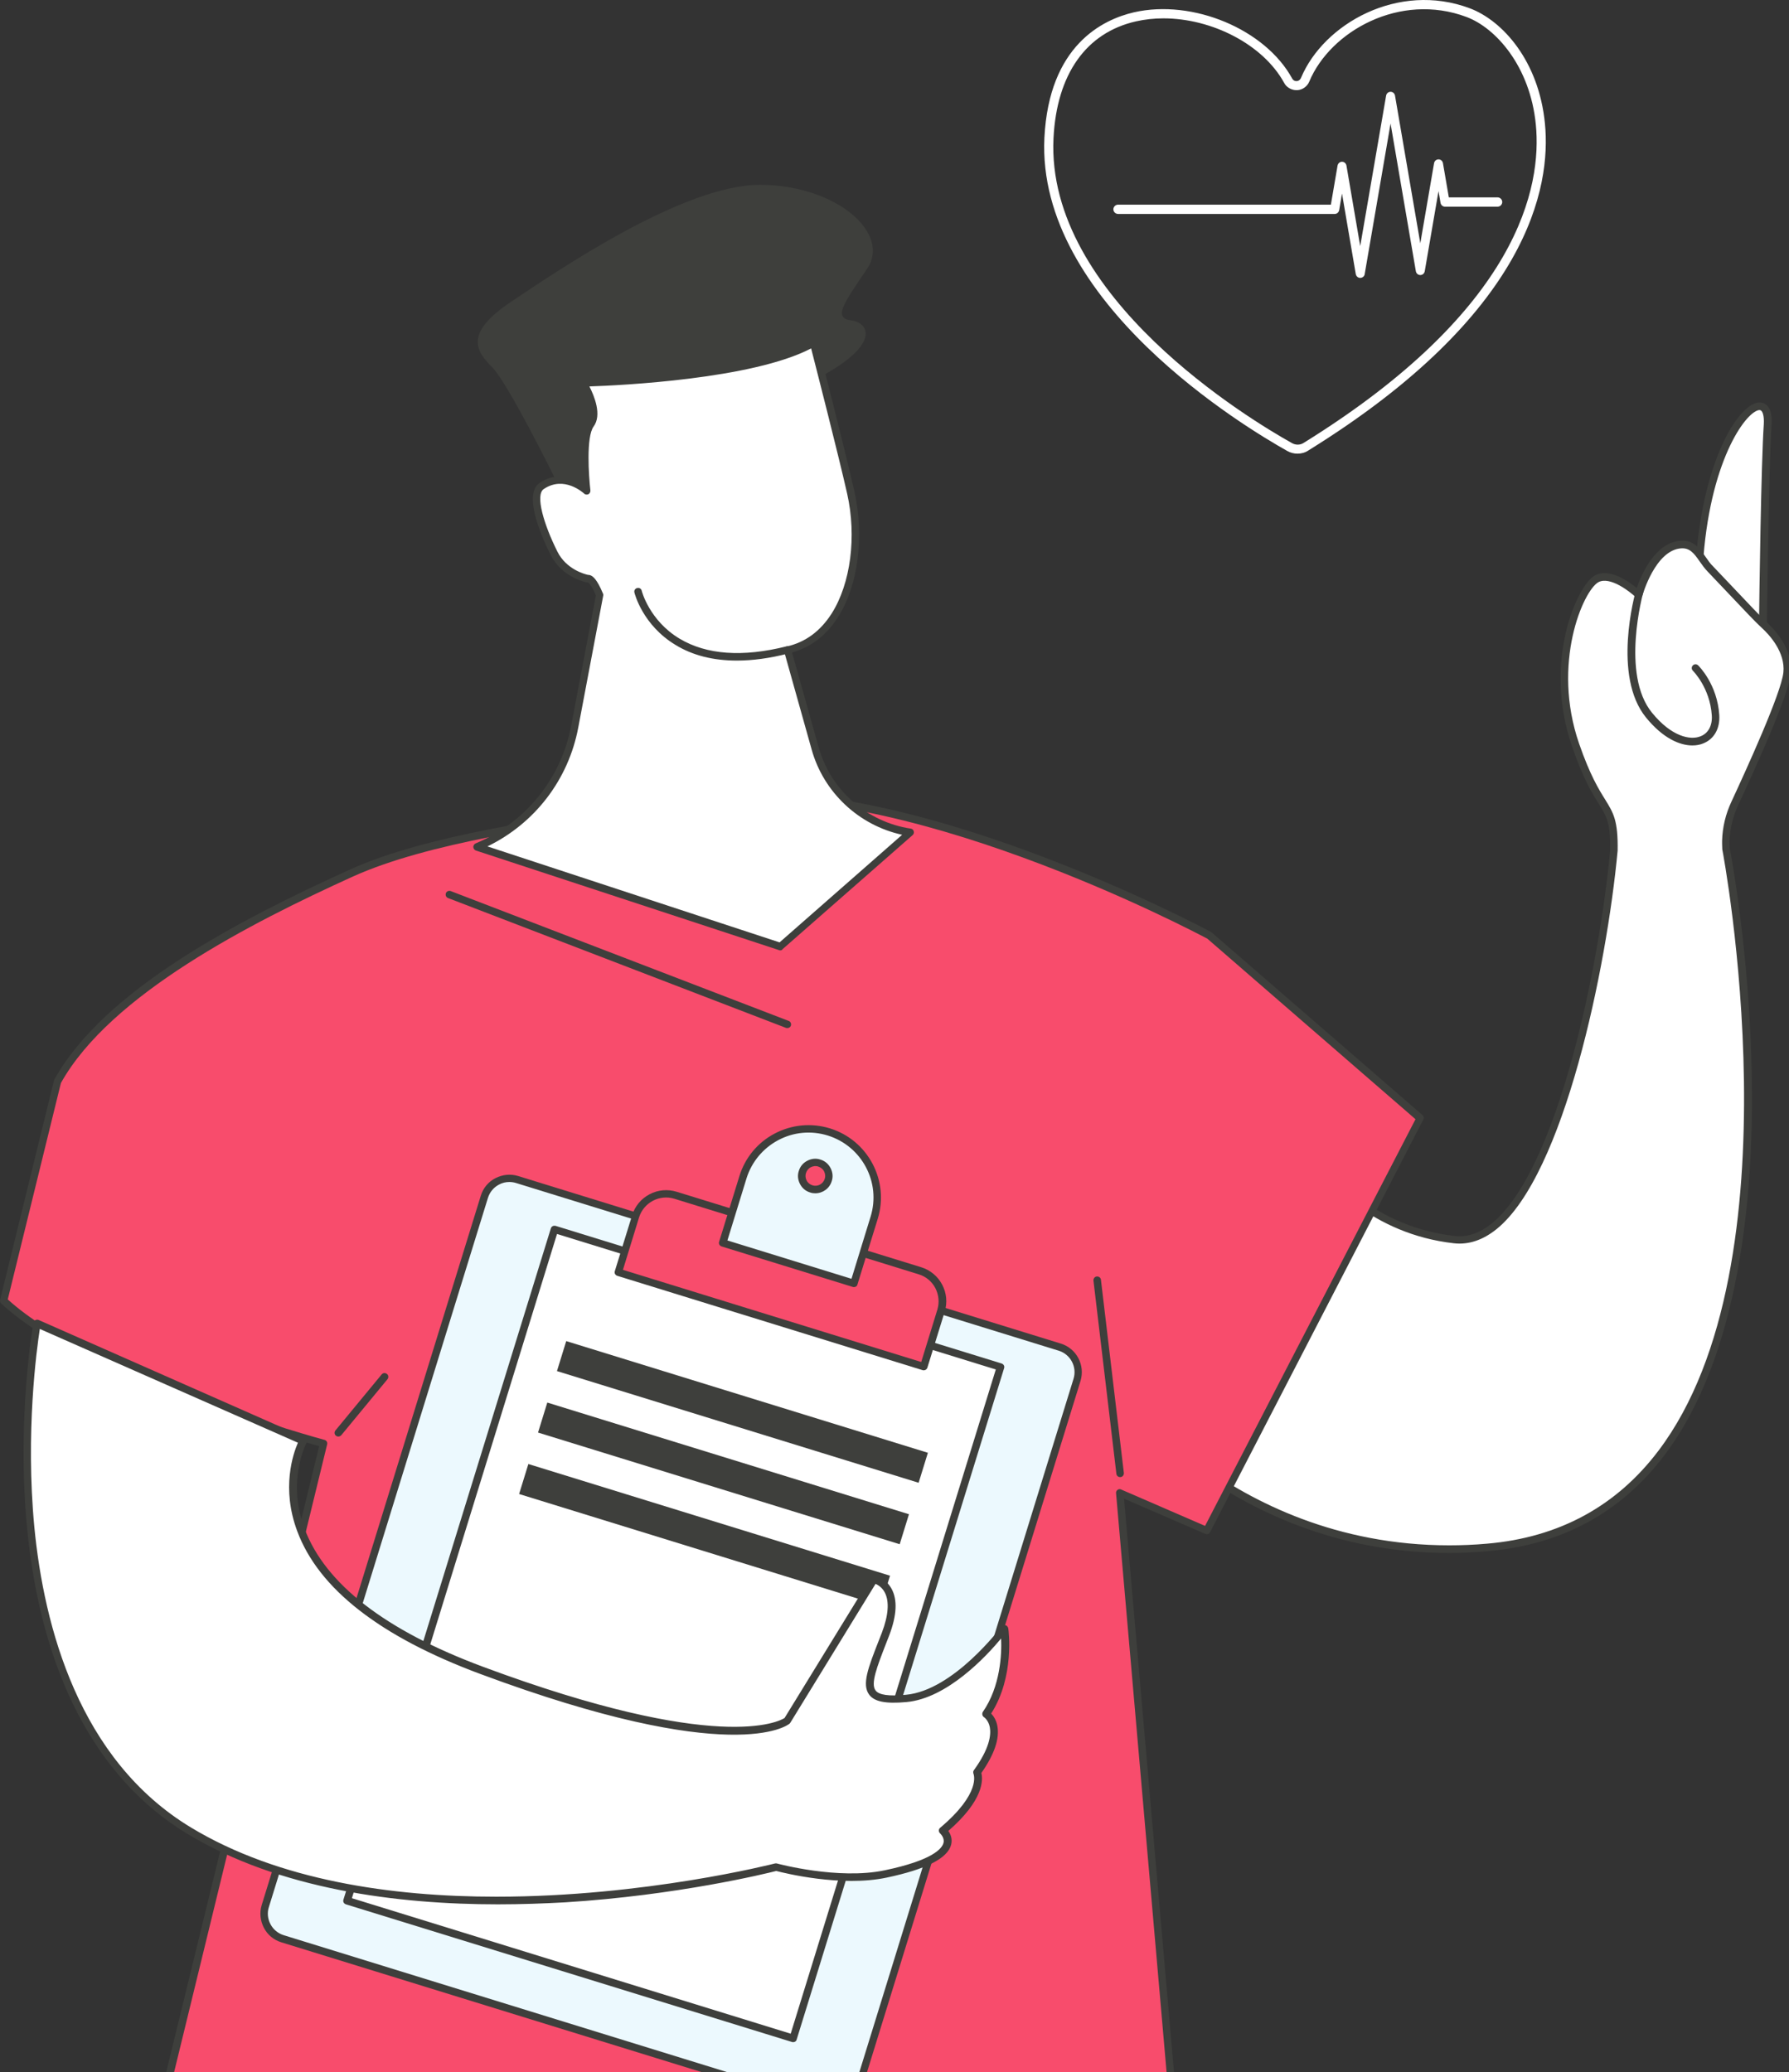
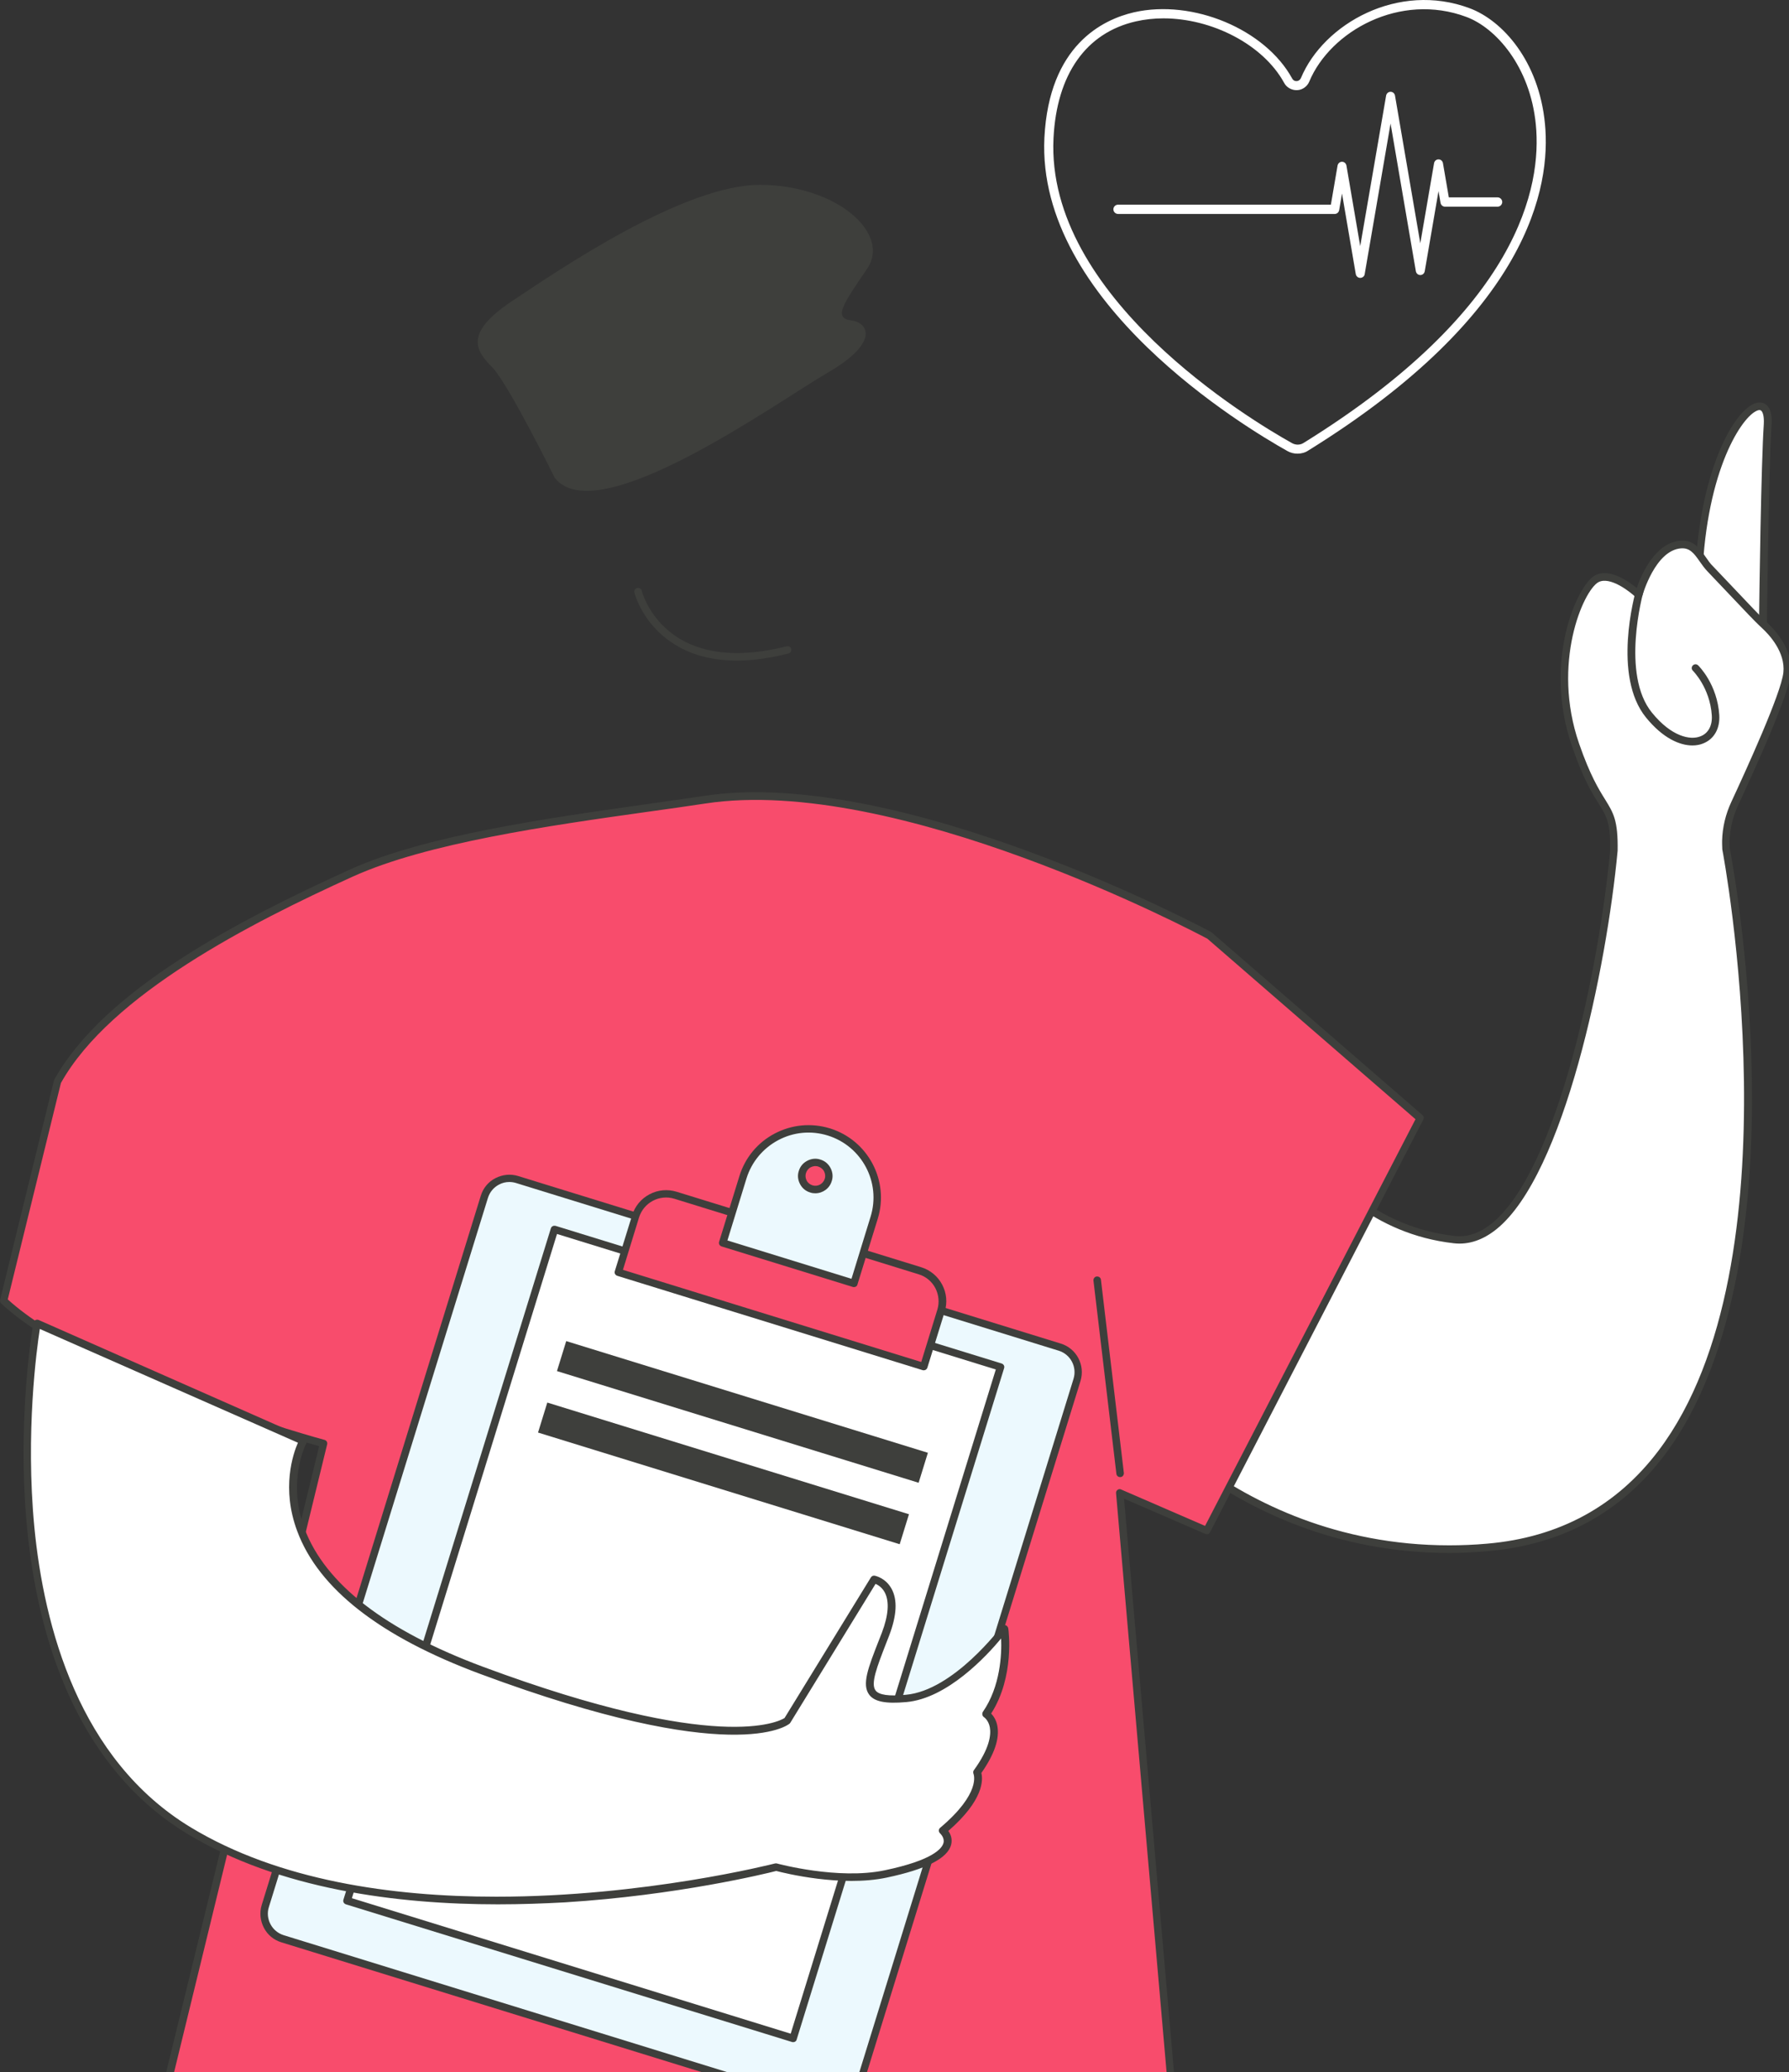
<svg xmlns="http://www.w3.org/2000/svg" width="385" height="446" viewBox="0 0 385 446" fill="none">
  <rect x="0" y="0" width="385" height="446" fill="#333333" stroke="none" />
  <g clip-path="url(#clip0_4779_15215)">
    <path d="M153.861 633.321L155.72 546.646C155.72 546.646 168.873 577.563 177.522 633.321H275.814C267.128 552.973 238.963 480.059 230.921 460.472C229.527 457.112 226.775 454.539 223.308 453.466C204.115 447.426 137.169 431.556 68.258 475.77C65.006 477.843 62.933 481.345 62.647 485.205C61.396 502.612 58.501 556.69 63.004 633.321H153.861Z" fill="#3E3F3C" />
    <path d="M379.359 136.79C379.359 136.79 379.752 101.012 380.396 91.361C381.111 80.353 366.063 92.862 365.491 126.603L379.359 136.79Z" fill="white" />
    <path d="M379.359 137.612C379.181 137.612 379.038 137.576 378.895 137.469L365.027 127.247C364.812 127.104 364.705 126.853 364.705 126.567C365.098 103.692 372.175 89.717 377.108 87.072C378.43 86.357 379.359 86.643 379.896 86.965C380.932 87.644 381.397 89.109 381.254 91.361C380.61 100.904 380.217 136.397 380.217 136.754C380.217 137.04 380.039 137.326 379.788 137.469C379.61 137.576 379.467 137.612 379.359 137.612ZM366.278 126.21L378.537 135.253C378.609 128.247 379.002 99.761 379.574 91.326C379.681 89.503 379.324 88.609 378.966 88.359C378.645 88.144 378.108 88.359 377.822 88.538C374.391 90.361 366.778 102.37 366.278 126.21Z" fill="#3E3F3C" />
    <path d="M373.355 172.96C376.858 165.49 384.113 149.514 384.614 144.903C385.15 140.185 381.397 136.146 379.717 134.573C378.716 133.644 377.787 132.679 376.858 131.714L368.172 122.564C365.992 120.384 365.17 117.06 361.846 117.238C355.555 117.56 352.66 128.032 352.66 128.032C352.66 128.032 347.12 122.707 343.617 124.637C340.115 126.567 332.966 142.58 339.078 160.379C344.511 176.142 347.513 171.995 347.335 183.147C344.833 209.954 333.145 269.143 312.986 266.855C292.828 264.604 282.999 249.52 282.999 249.52L236.569 294.699C236.569 294.699 264.806 337.768 320.099 333.086C399.375 326.366 371.425 182.718 371.425 182.682C371.389 182.003 371.389 181.467 371.389 181.11C371.496 178.286 372.14 175.534 373.355 172.96Z" fill="white" />
    <path d="M311.878 334.265C287.216 334.265 268.701 324.758 257.121 316.323C243.181 306.172 235.961 295.271 235.89 295.163C235.675 294.842 235.711 294.413 235.997 294.127L282.426 248.913C282.605 248.734 282.819 248.663 283.07 248.698C283.32 248.734 283.534 248.841 283.641 249.056C283.749 249.199 293.506 263.853 313.057 266.033C315.774 266.355 318.454 265.426 321.064 263.317C335.218 251.808 344.189 207.988 346.512 183.04C346.584 177.071 345.797 175.784 344.046 172.996C342.616 170.709 340.686 167.599 338.291 160.594C331.965 142.186 339.507 125.924 343.188 123.886C346.262 122.171 350.372 125.066 352.231 126.567C353.232 123.672 356.234 116.666 361.774 116.381C364.526 116.238 365.813 118.096 367.064 119.883C367.564 120.598 368.065 121.349 368.708 121.956L377.429 131.142C378.323 132.071 379.252 133.036 380.253 133.966C381.968 135.574 385.936 139.827 385.4 144.974C384.899 149.585 378.073 164.704 374.069 173.282C372.926 175.748 372.282 178.393 372.211 181.074C372.211 181.431 372.211 181.932 372.247 182.54C372.533 184.112 376.607 205.629 377 232.293C377.393 257.348 374.427 291.732 358.2 313.213C348.871 325.58 336.075 332.514 320.17 333.872C317.346 334.122 314.559 334.265 311.878 334.265ZM237.605 294.806C239.25 297.129 246.184 306.351 258.121 315.036C269.523 323.328 287.68 332.621 311.878 332.621C314.523 332.621 317.239 332.514 320.027 332.264C335.468 330.941 347.87 324.222 356.913 312.248C387.473 271.824 370.817 183.683 370.638 182.79C370.638 182.754 370.638 182.718 370.638 182.647C370.602 181.932 370.602 181.396 370.602 181.003C370.674 178.072 371.353 175.248 372.604 172.567C375.785 165.705 383.291 149.299 383.791 144.76C384.256 140.364 380.717 136.575 379.145 135.145C378.108 134.18 377.143 133.179 376.25 132.25L367.564 123.1C366.885 122.421 366.313 121.599 365.777 120.848C364.526 119.025 363.633 117.953 361.881 118.025C356.234 118.311 353.482 128.104 353.446 128.211C353.375 128.497 353.16 128.712 352.874 128.783C352.588 128.855 352.302 128.783 352.088 128.604C350.658 127.246 346.441 123.994 343.974 125.316C340.722 127.139 333.859 142.794 339.828 160.058C342.187 166.884 344.082 169.922 345.44 172.103C347.227 174.998 348.228 176.606 348.121 183.111C345.762 208.345 336.612 252.737 322.1 264.532C319.134 266.927 316.06 267.964 312.879 267.606C295.258 265.64 285.286 253.881 282.891 250.7L237.605 294.806Z" fill="#3E3F3C" />
    <path d="M364.204 160.451C361.452 160.451 357.842 158.878 354.232 154.446C346.941 145.511 351.838 127.854 352.052 127.103C352.159 126.675 352.624 126.424 353.053 126.532C353.482 126.639 353.732 127.103 353.625 127.532C353.589 127.711 348.764 145.153 355.519 153.41C359.701 158.557 363.776 159.379 365.956 158.485C367.636 157.842 368.529 156.162 368.386 153.982C367.993 148.013 364.347 144.403 364.312 144.367C363.99 144.045 363.99 143.545 364.312 143.223C364.633 142.902 365.134 142.902 365.455 143.223C365.634 143.402 369.566 147.298 369.995 153.91C370.173 156.805 368.887 159.093 366.528 160.022C365.849 160.308 365.062 160.451 364.204 160.451Z" fill="#3E3F3C" />
    <path d="M259.694 329.405L305.659 240.656L260.302 201.376C260.302 201.376 194.179 165.598 151.61 172.174C130.128 175.498 95.137 179.108 75.621 187.972C54.927 197.373 23.438 212.92 12.393 232.829L0.849 279.973C18.97 296.951 69.688 310.711 69.688 310.711L32.981 461.008C72.834 501.325 212.836 482.453 254.512 476.52L240.965 321.291L259.694 329.405Z" fill="#F84C6C" />
    <path d="M138.028 486.921C84.915 486.921 49.029 478.414 32.374 461.544C32.159 461.329 32.088 461.044 32.159 460.793L68.688 311.283C62.075 309.425 17.326 296.522 0.241 280.545C0.027 280.331 -0.045 280.045 0.027 279.759L11.607 232.615C11.607 232.543 11.643 232.472 11.679 232.4C22.366 213.099 51.281 198.088 75.264 187.186C91.456 179.823 117.869 176.106 139.064 173.104C143.496 172.46 147.714 171.888 151.467 171.317C193.821 164.812 260.016 200.268 260.659 200.625C260.695 200.661 260.767 200.697 260.802 200.733L306.124 240.013C306.41 240.263 306.481 240.657 306.302 240.978L260.409 329.798C260.231 330.191 259.766 330.334 259.373 330.155L241.895 322.578L255.298 476.448C255.334 476.877 255.048 477.27 254.619 477.306C209.584 483.74 170.589 486.921 138.028 486.921ZM33.875 460.758C60.61 487.243 136.562 492.461 253.654 475.841L240.179 321.398C240.143 321.113 240.286 320.827 240.501 320.684C240.715 320.505 241.037 320.469 241.287 320.612L259.337 328.44L304.622 240.907L259.837 202.055C257.228 200.661 192.892 166.634 151.717 172.961C147.928 173.533 143.747 174.14 139.279 174.748C118.191 177.714 91.92 181.432 75.908 188.687C54.033 198.624 23.76 214.029 13.108 233.115L1.671 279.687C19.756 296.2 69.331 309.818 69.832 309.925C70.26 310.032 70.511 310.461 70.403 310.89L33.875 460.758Z" fill="#3E3F3C" />
-     <path d="M169.445 221.284C169.338 221.284 169.266 221.284 169.159 221.249L96.423 193.298C95.994 193.155 95.816 192.655 95.959 192.262C96.102 191.833 96.602 191.654 96.995 191.797L169.731 219.747C170.16 219.89 170.338 220.391 170.195 220.784C170.088 221.106 169.766 221.284 169.445 221.284Z" fill="#3E3F3C" />
    <path d="M228.063 289.909L111.293 253.845C108.327 252.916 105.181 254.596 104.252 257.562L57.108 410.218C56.178 413.184 57.858 416.33 60.825 417.259L177.595 453.323C180.562 454.252 183.707 452.572 184.636 449.606L231.78 296.95C232.71 293.984 231.03 290.838 228.063 289.909Z" fill="#ECF9FE" />
    <path d="M179.239 454.431C178.596 454.431 177.988 454.324 177.345 454.145L60.575 418.081C58.93 417.581 57.572 416.473 56.786 414.936C56 413.399 55.821 411.683 56.321 410.039L103.465 257.384C103.966 255.74 105.074 254.382 106.611 253.595C108.148 252.809 109.863 252.63 111.507 253.131L228.277 289.194C231.673 290.231 233.567 293.841 232.531 297.237L185.387 449.892C184.529 452.644 181.991 454.431 179.239 454.431ZM109.613 254.417C108.827 254.417 108.076 254.596 107.361 254.989C106.217 255.597 105.395 256.598 105.002 257.849L57.858 410.504C57.465 411.719 57.608 413.041 58.216 414.185C58.823 415.329 59.824 416.151 61.075 416.544L177.845 452.608C180.383 453.395 183.099 451.965 183.885 449.427L231.029 296.772C231.816 294.234 230.386 291.518 227.848 290.731L111.043 254.632C110.578 254.489 110.078 254.417 109.613 254.417Z" fill="#3E3F3C" />
    <path d="M215.336 294.24L119.335 264.591L74.698 409.121L170.698 438.77L215.336 294.24Z" fill="white" />
    <path d="M170.697 439.562C170.625 439.562 170.554 439.562 170.446 439.527L74.443 409.896C74.014 409.753 73.764 409.324 73.907 408.895L118.549 264.389C118.62 264.175 118.763 263.996 118.942 263.925C119.121 263.818 119.335 263.818 119.549 263.853L215.553 293.484C215.982 293.627 216.232 294.055 216.089 294.484L171.447 438.99C171.376 439.348 171.054 439.562 170.697 439.562ZM75.73 408.574L170.161 437.739L214.302 294.77L119.871 265.605L75.73 408.574Z" fill="#3E3F3C" />
    <path d="M197.968 273.504L145.391 257.277C141.745 256.169 137.885 258.206 136.777 261.816L133.06 273.825L198.79 294.127L202.507 282.117C203.615 278.472 201.578 274.612 197.968 273.504Z" fill="#F84C6C" />
    <path d="M198.79 294.949C198.718 294.949 198.647 294.949 198.539 294.913L132.845 274.612C132.416 274.469 132.166 274.04 132.309 273.611L136.026 261.602C136.634 259.636 137.956 258.027 139.779 257.062C141.602 256.097 143.675 255.919 145.641 256.526L198.218 272.753C200.184 273.361 201.792 274.683 202.757 276.506C203.722 278.329 203.901 280.402 203.293 282.368L199.576 294.377C199.469 294.735 199.147 294.949 198.79 294.949ZM134.06 273.325L198.253 293.162L201.72 281.903C202.185 280.366 202.042 278.722 201.292 277.257C200.541 275.827 199.254 274.755 197.717 274.29L145.14 258.027C141.924 257.027 138.528 258.849 137.527 262.031L134.06 273.325Z" fill="#3E3F3C" />
    <path d="M178.38 243.623C170.589 241.228 162.296 245.589 159.902 253.381L155.541 267.499L183.777 276.22L188.138 262.102C190.568 254.31 186.208 246.053 178.38 243.623ZM174.592 255.918C173.055 255.454 172.197 253.81 172.662 252.273C173.126 250.736 174.77 249.878 176.307 250.343C177.844 250.807 178.702 252.451 178.237 253.988C177.773 255.525 176.129 256.383 174.592 255.918Z" fill="#ECF9FE" />
    <path d="M183.778 277.042C183.706 277.042 183.635 277.042 183.528 277.007L155.291 268.286C154.862 268.143 154.612 267.714 154.755 267.285L159.116 253.167C160.331 249.199 163.047 245.911 166.729 243.981C170.41 242.051 174.628 241.658 178.595 242.873C186.816 245.411 191.427 254.167 188.889 262.352L184.529 276.471C184.457 276.828 184.135 277.042 183.778 277.042ZM156.542 266.999L183.242 275.255L187.352 261.888C189.64 254.525 185.494 246.697 178.131 244.41C174.556 243.302 170.768 243.659 167.479 245.411C164.191 247.162 161.761 250.093 160.653 253.631L156.542 266.999ZM175.45 256.848C175.093 256.848 174.735 256.812 174.342 256.669C173.377 256.383 172.626 255.74 172.162 254.847C171.697 253.953 171.59 252.952 171.912 252.023C172.197 251.058 172.841 250.307 173.734 249.843C174.628 249.378 175.629 249.271 176.558 249.592C177.523 249.878 178.274 250.522 178.738 251.415C179.203 252.309 179.31 253.31 178.989 254.239C178.524 255.812 177.058 256.848 175.45 256.848ZM174.842 255.132C175.95 255.49 177.13 254.846 177.487 253.738C177.666 253.202 177.595 252.63 177.344 252.13C177.094 251.63 176.63 251.272 176.093 251.094C175.557 250.915 174.985 250.986 174.485 251.237C173.985 251.487 173.627 251.951 173.448 252.487C173.27 253.024 173.341 253.596 173.591 254.096C173.842 254.596 174.306 254.954 174.842 255.132Z" fill="#3E3F3C" />
    <path d="M199.685 312.701L121.854 288.663L119.86 295.118L197.692 319.156L199.685 312.701Z" fill="#3E3F3C" />
    <path d="M195.612 325.93L117.78 301.892L115.787 308.347L193.619 332.385L195.612 325.93Z" fill="#3E3F3C" />
-     <path d="M191.538 339.159L113.706 315.121L111.713 321.576L189.544 345.613L191.538 339.159Z" fill="#3E3F3C" />
    <path d="M7.962 284.87L65.257 310.176C65.257 310.176 49.351 339.377 103.715 359.571C158.115 379.802 169.445 370.401 169.445 370.401L188.139 339.985C188.139 339.985 194.644 341.236 190.605 351.744C186.566 362.216 184.278 366.577 195.037 365.612C205.759 364.647 216.16 350.6 216.16 350.6C216.16 350.6 217.626 361.144 212.229 368.972C212.229 368.972 217.161 371.974 210.263 381.517C210.263 381.517 212.55 385.914 202.9 394.063C202.9 394.063 209.298 399.46 190.605 403.391C180.275 405.572 167.015 401.926 167.015 401.926C167.015 401.926 87.81 422.621 40.666 394.063C-6.478 365.505 7.962 284.87 7.962 284.87Z" fill="white" />
    <path d="M107.147 409.896C85.63 409.896 60.074 406.715 40.237 394.67C20.722 382.839 8.82 360.071 5.817 328.797C3.565 305.242 7.14 284.941 7.175 284.726C7.211 284.476 7.39 284.262 7.604 284.155C7.819 284.047 8.069 284.012 8.319 284.119L65.614 309.424C65.829 309.532 65.972 309.675 66.043 309.889C66.115 310.103 66.079 310.354 65.972 310.532C65.936 310.604 61.647 318.717 65.543 329.047C70.01 340.949 82.949 350.957 104.001 358.784C154.505 377.549 167.658 370.544 168.838 369.793L187.424 339.519C187.602 339.233 187.924 339.09 188.282 339.162C188.389 339.198 190.569 339.627 191.856 341.95C193.178 344.345 193 347.704 191.355 352.029L190.712 353.673C188.746 358.749 187.317 362.394 188.425 363.86C189.139 364.825 191.284 365.147 194.965 364.789C205.223 363.86 215.41 350.242 215.517 350.099C215.696 349.849 216.053 349.706 216.375 349.813C216.697 349.885 216.911 350.171 216.983 350.492C217.054 350.921 218.377 360.929 213.301 368.828C213.766 369.328 214.373 370.15 214.624 371.437C215.16 374.189 214.016 377.585 211.192 381.624C211.55 383.053 211.764 387.414 204.08 394.098C204.544 394.741 205.009 395.778 204.687 397.064C203.937 399.995 199.29 402.354 190.819 404.141C181.026 406.214 168.838 403.176 167.051 402.712C164.835 403.284 145.677 407.966 121.622 409.467C117.047 409.717 112.186 409.896 107.147 409.896ZM8.569 286.049C7.89 290.409 5.46 308.352 7.39 328.689C9.463 350.135 16.969 378.729 41.023 393.311C60.038 404.82 84.486 408.252 106.789 408.252C138.814 408.252 166.3 401.211 166.765 401.103C166.908 401.068 167.051 401.068 167.194 401.103C167.337 401.139 180.383 404.678 190.39 402.569C200.648 400.424 202.721 397.922 203.043 396.671C203.329 395.527 202.328 394.67 202.328 394.634C202.15 394.491 202.042 394.241 202.042 394.026C202.042 393.776 202.15 393.562 202.328 393.419C211.228 385.913 209.512 381.91 209.512 381.838C209.405 381.588 209.405 381.231 209.584 381.016C212.979 376.334 213.301 373.439 213.015 371.795C212.729 370.258 211.8 369.65 211.764 369.614C211.586 369.507 211.443 369.293 211.407 369.078C211.371 368.864 211.407 368.649 211.514 368.471C215.303 363.002 215.589 356.032 215.446 352.673C212.3 356.461 203.865 365.575 195.037 366.362C190.605 366.755 188.21 366.29 187.066 364.789C185.422 362.609 186.816 358.999 189.139 353.066L189.783 351.422C191.212 347.669 191.427 344.666 190.39 342.736C189.818 341.664 188.961 341.163 188.425 340.913L170.089 370.794C170.053 370.865 169.982 370.937 169.91 371.008C169.445 371.401 157.579 380.48 103.394 360.321C81.841 352.315 68.581 341.986 63.97 329.583C60.503 320.326 63.076 312.927 64.113 310.532L8.569 286.049Z" fill="#3E3F3C" />
    <path d="M241.037 317.931C240.644 317.931 240.287 317.645 240.251 317.217L235.318 275.648C235.283 275.219 235.569 274.79 236.033 274.755C236.462 274.719 236.891 275.005 236.927 275.47L241.859 317.038C241.895 317.467 241.609 317.896 241.144 317.931C241.073 317.931 241.073 317.931 241.037 317.931Z" fill="#3E3F3C" />
-     <path d="M72.798 309.21C72.62 309.21 72.441 309.139 72.298 309.031C71.94 308.745 71.905 308.245 72.191 307.888L82.127 295.843C82.413 295.485 82.913 295.449 83.271 295.735C83.628 296.021 83.664 296.522 83.378 296.879L73.442 308.924C73.263 309.103 73.048 309.21 72.798 309.21Z" fill="#3E3F3C" />
    <path d="M119.37 102.834C119.37 102.834 109.433 82.676 105.966 79.102C102.464 75.563 99.747 71.81 110.041 64.912C120.335 58.049 147.213 39.678 163.69 39.785C180.167 39.892 191.712 50.293 186.637 57.799C181.561 65.305 179.238 68.45 183.134 68.951C187.03 69.451 189.21 73.812 178.13 80.21C167.086 86.643 128.448 114.486 119.37 102.834Z" fill="#3E3F3C" />
-     <path d="M175.414 161.059L169.481 139.899C182.313 137.076 186.137 119.633 183.099 106.051C180.883 96.186 175.057 73.74 175.057 73.74C161.653 81.603 125.447 82.426 125.447 82.426C125.447 82.426 129.199 88.43 127.055 91.397C124.91 94.364 126.233 105.694 126.233 105.694C126.233 105.694 121.551 101.298 116.547 104.657C113.723 106.552 116.94 114.665 119.263 119.204C121.586 123.744 126.555 124.637 126.555 124.637C126.555 124.637 127.377 124.137 129.057 128.14L123.695 156.484C121.479 168.1 113.58 177.822 102.679 182.361L167.944 203.806L195.93 179.251C186.101 177.715 178.095 170.602 175.414 161.059Z" fill="white" />
-     <path d="M167.944 204.557C167.872 204.557 167.765 204.557 167.694 204.521L102.428 183.076C102.107 182.968 101.892 182.683 101.856 182.325C101.856 182.003 102.035 181.682 102.357 181.539C113.044 177.107 120.728 167.671 122.909 156.269L128.234 128.176C127.341 126.067 126.769 125.531 126.59 125.388C126.519 125.388 126.483 125.388 126.411 125.388C126.197 125.352 121.014 124.351 118.548 119.526C117.011 116.524 112.329 106.516 116.118 103.942C119.799 101.476 123.338 102.799 125.303 103.942C125.017 100.511 124.624 93.327 126.447 90.861C127.948 88.788 125.768 84.356 124.803 82.819C124.66 82.568 124.624 82.247 124.767 81.996C124.91 81.746 125.16 81.568 125.446 81.568C125.804 81.568 161.618 80.638 174.663 72.99C174.878 72.847 175.164 72.847 175.378 72.954C175.629 73.061 175.771 73.24 175.843 73.49C175.914 73.704 181.669 96.079 183.885 105.837C186.03 115.487 184.671 126.067 180.346 132.822C177.845 136.754 174.52 139.327 170.446 140.435L176.165 160.808C178.738 170.03 186.53 176.928 196.002 178.358C196.323 178.393 196.573 178.644 196.645 178.93C196.716 179.216 196.645 179.573 196.395 179.752L168.409 204.307C168.337 204.485 168.123 204.557 167.944 204.557ZM104.895 182.182L167.765 202.841L194.143 179.68C184.814 177.643 177.237 170.566 174.663 161.309L168.73 140.149C168.659 139.935 168.695 139.72 168.802 139.506C168.909 139.327 169.088 139.184 169.302 139.148C173.305 138.255 176.558 135.86 178.988 132.036C183.063 125.602 184.385 115.487 182.312 106.266C180.382 97.723 175.7 79.459 174.556 74.991C161.939 81.603 133.417 82.962 126.84 83.176C127.877 85.213 129.592 89.324 127.734 91.826C126.125 94.042 126.697 102.477 127.055 105.551C127.09 105.872 126.912 106.23 126.626 106.373C126.34 106.516 125.947 106.48 125.697 106.23C125.518 106.087 121.407 102.298 117.011 105.265C115.117 106.551 117.083 113.021 119.978 118.775C121.872 122.528 125.768 123.565 126.554 123.744C126.697 123.744 126.84 123.744 127.019 123.815C127.555 123.994 128.449 124.601 129.771 127.782C129.843 127.925 129.843 128.104 129.807 128.247L124.446 156.591C122.337 167.814 115.081 177.25 104.895 182.182Z" fill="#3E3F3C" />
    <path d="M158.58 142.187C153.504 142.187 149.072 141.079 145.391 138.827C138.314 134.573 136.598 127.818 136.527 127.532C136.419 127.103 136.67 126.674 137.134 126.567C137.563 126.46 137.992 126.71 138.099 127.139C138.099 127.211 139.743 133.573 146.248 137.469C152.039 140.936 159.795 141.507 169.302 139.113C169.731 139.005 170.16 139.256 170.267 139.685C170.375 140.114 170.124 140.542 169.695 140.65C165.692 141.686 161.975 142.187 158.58 142.187Z" fill="#3E3F3C" />
    <path d="M279.227 97.648C278.487 97.648 277.747 97.473 277.05 97.082C268.038 92.031 223.019 65.037 224.76 29.64C225.762 9.786 237.256 4.213 244.048 2.646C256.718 -0.228 272.305 6.303 278.095 16.927C278.269 17.275 278.661 17.492 279.053 17.449C279.445 17.449 279.793 17.188 279.967 16.796C284.844 5.084 300.953 -3.972 316.279 1.775C323.376 4.431 331.169 13.139 332.475 26.592C333.825 40.263 328.992 67.562 281.578 96.951C280.882 97.43 280.055 97.648 279.227 97.648ZM250.361 3.952C248.358 3.952 246.355 4.17 244.44 4.605C233.729 7.043 227.416 15.969 226.719 29.727C225.021 63.949 269.17 90.42 278.052 95.384C278.835 95.819 279.793 95.819 280.533 95.34C327.033 66.517 331.822 40.046 330.516 26.81C329.297 14.271 321.895 5.998 315.582 3.647C301.301 -1.708 286.281 6.695 281.753 17.58C281.317 18.625 280.272 19.365 279.14 19.408C278.008 19.452 276.876 18.842 276.354 17.841C271.826 9.568 260.81 3.952 250.361 3.952Z" fill="white" />
    <path d="M292.724 59.812C292.245 59.812 291.853 59.464 291.766 58.985L288.805 41.657L288.196 45.227C288.109 45.706 287.717 46.054 287.238 46.054H240.608C240.085 46.054 239.606 45.619 239.606 45.053C239.606 44.53 240.042 44.051 240.608 44.051H286.411L287.848 35.648C287.935 35.169 288.326 34.821 288.805 34.821C289.284 34.821 289.676 35.169 289.763 35.648L292.724 52.977L298.297 20.584C298.384 20.105 298.776 19.757 299.255 19.757C299.734 19.757 300.125 20.105 300.213 20.584L305.655 52.367L308.616 35.126C308.703 34.647 309.094 34.299 309.573 34.299C310.052 34.299 310.444 34.647 310.531 35.126L311.794 42.484H322.287C322.809 42.484 323.288 42.919 323.288 43.485C323.288 44.008 322.853 44.487 322.287 44.487H310.967C310.488 44.487 310.096 44.138 310.009 43.66L309.573 41.134L306.613 58.376C306.526 58.855 306.134 59.203 305.655 59.203C305.176 59.203 304.784 58.855 304.697 58.376L299.255 26.592L293.682 59.029C293.638 59.464 293.203 59.812 292.724 59.812Z" fill="white" />
  </g>
  <defs>
    <clipPath id="clip0_4779_15215">
      <rect width="385" height="446" fill="white" />
    </clipPath>
  </defs>
</svg>